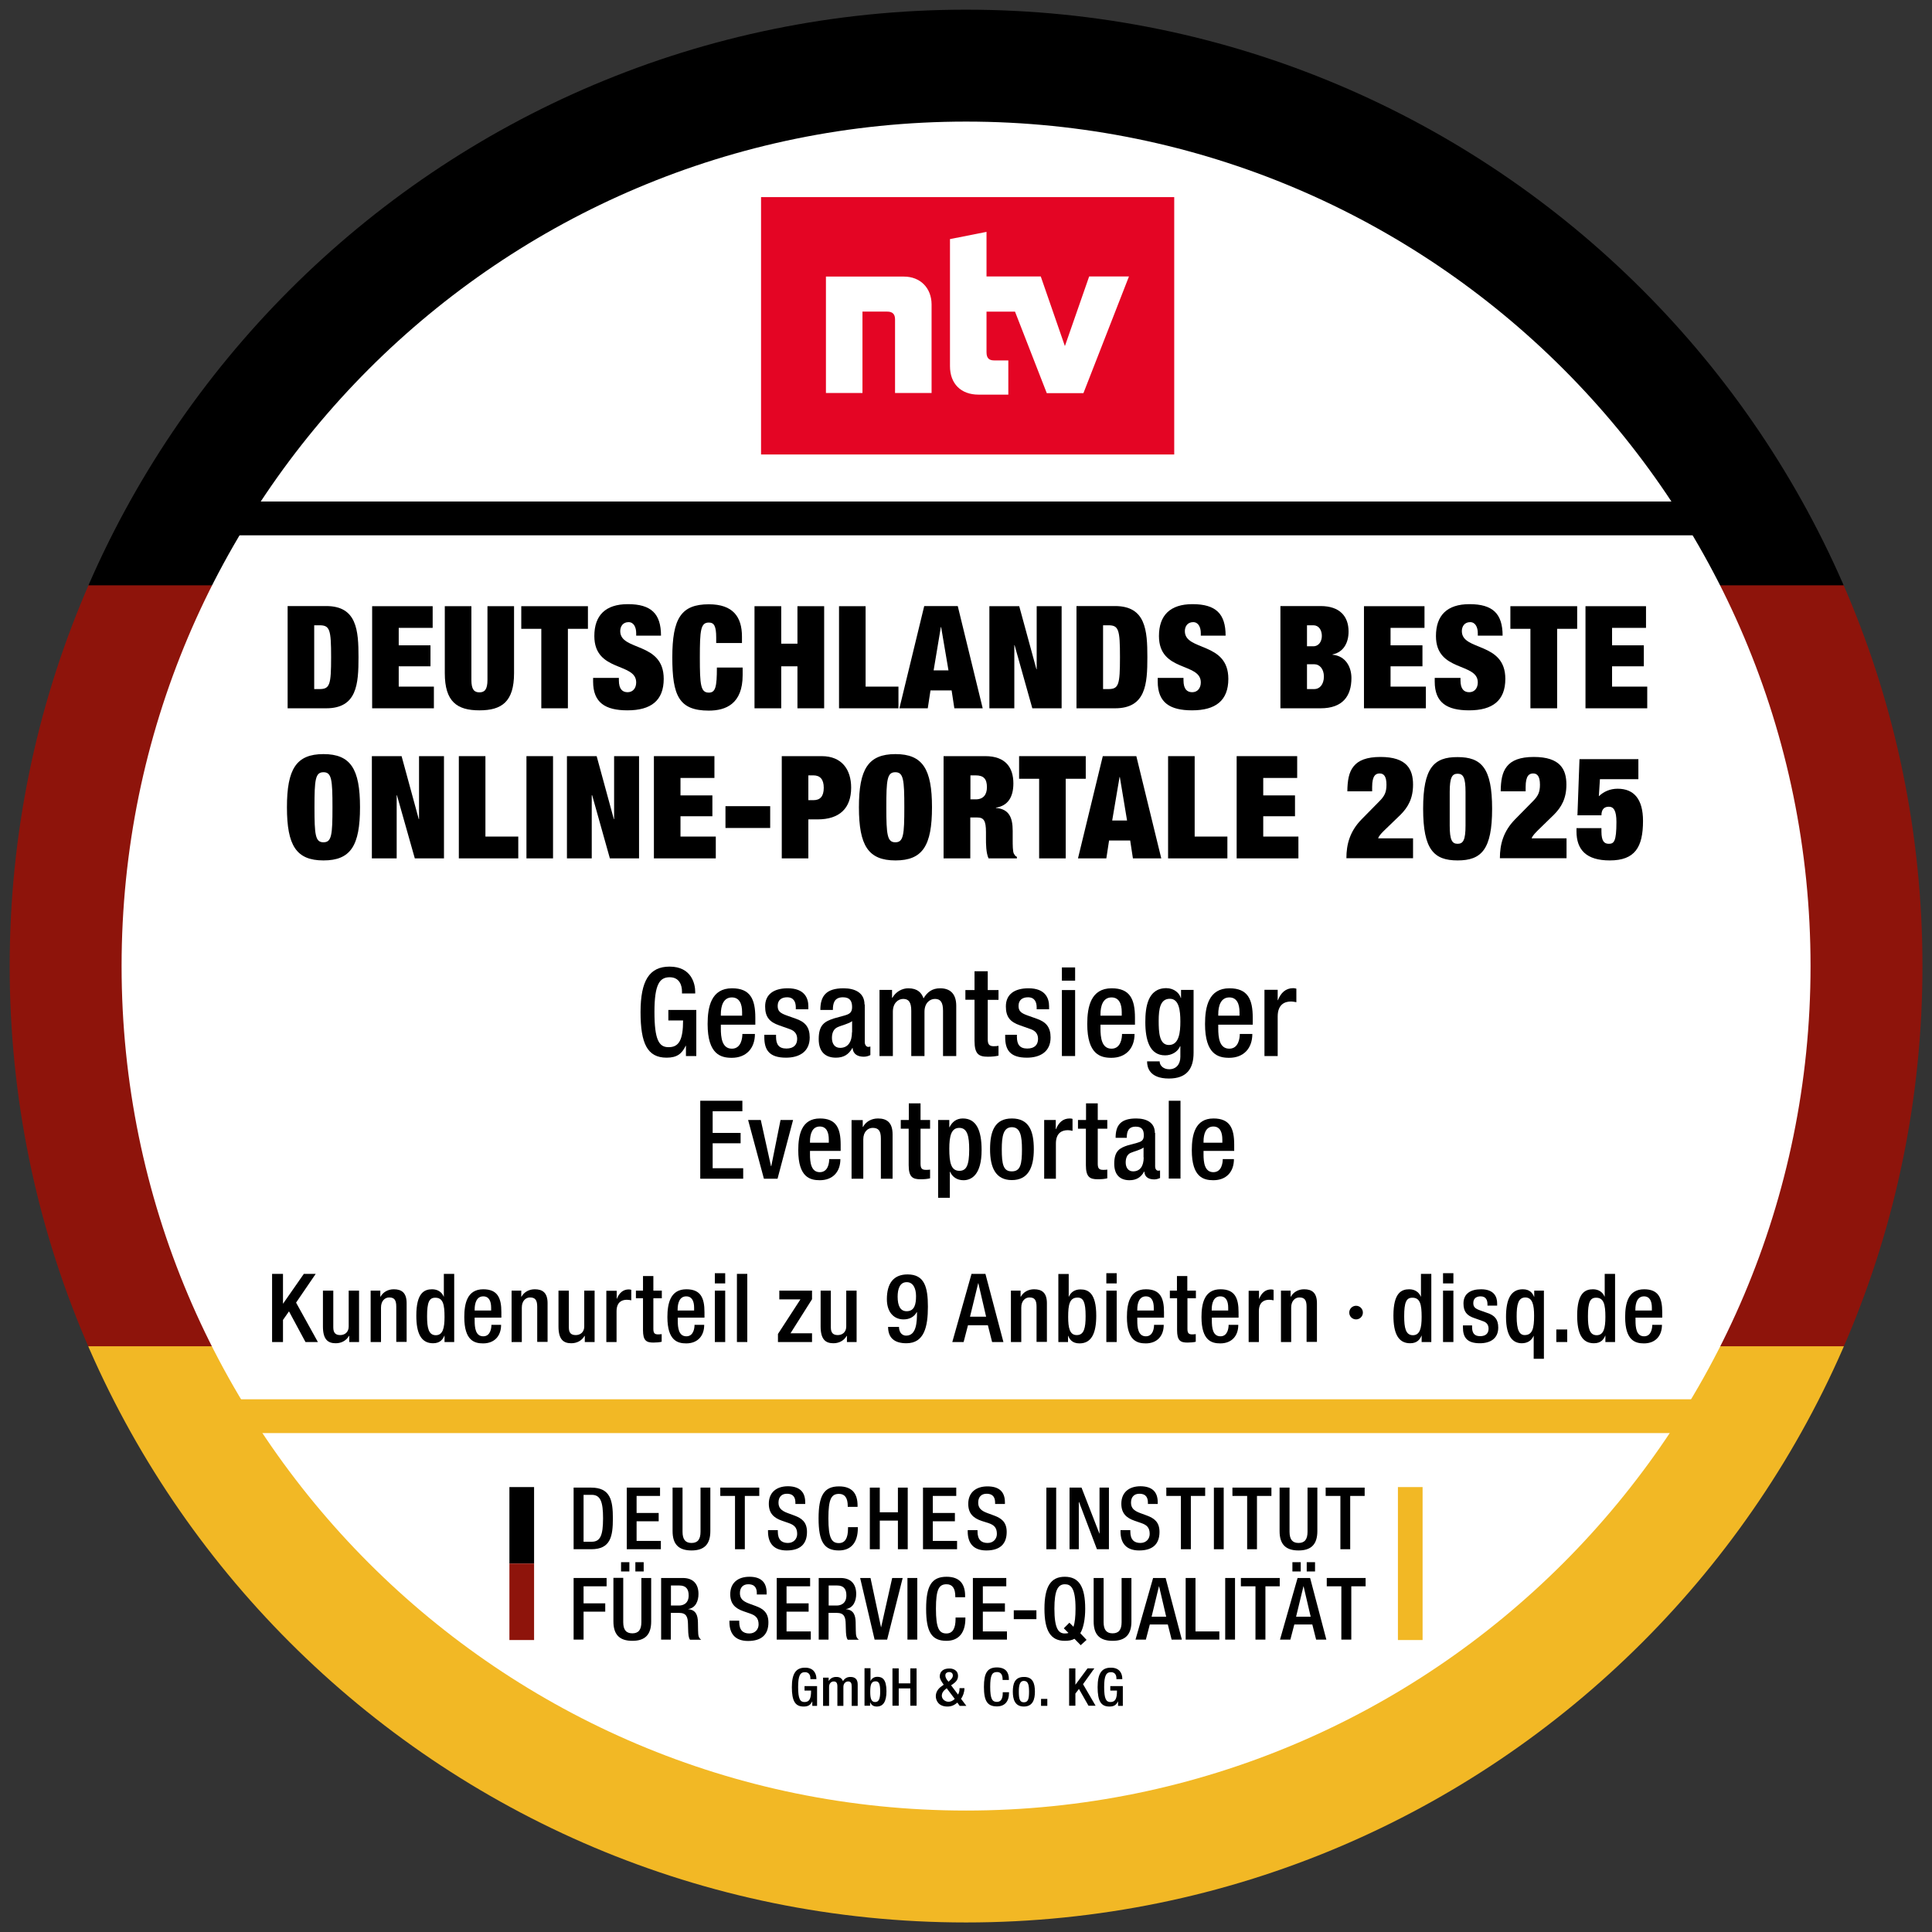
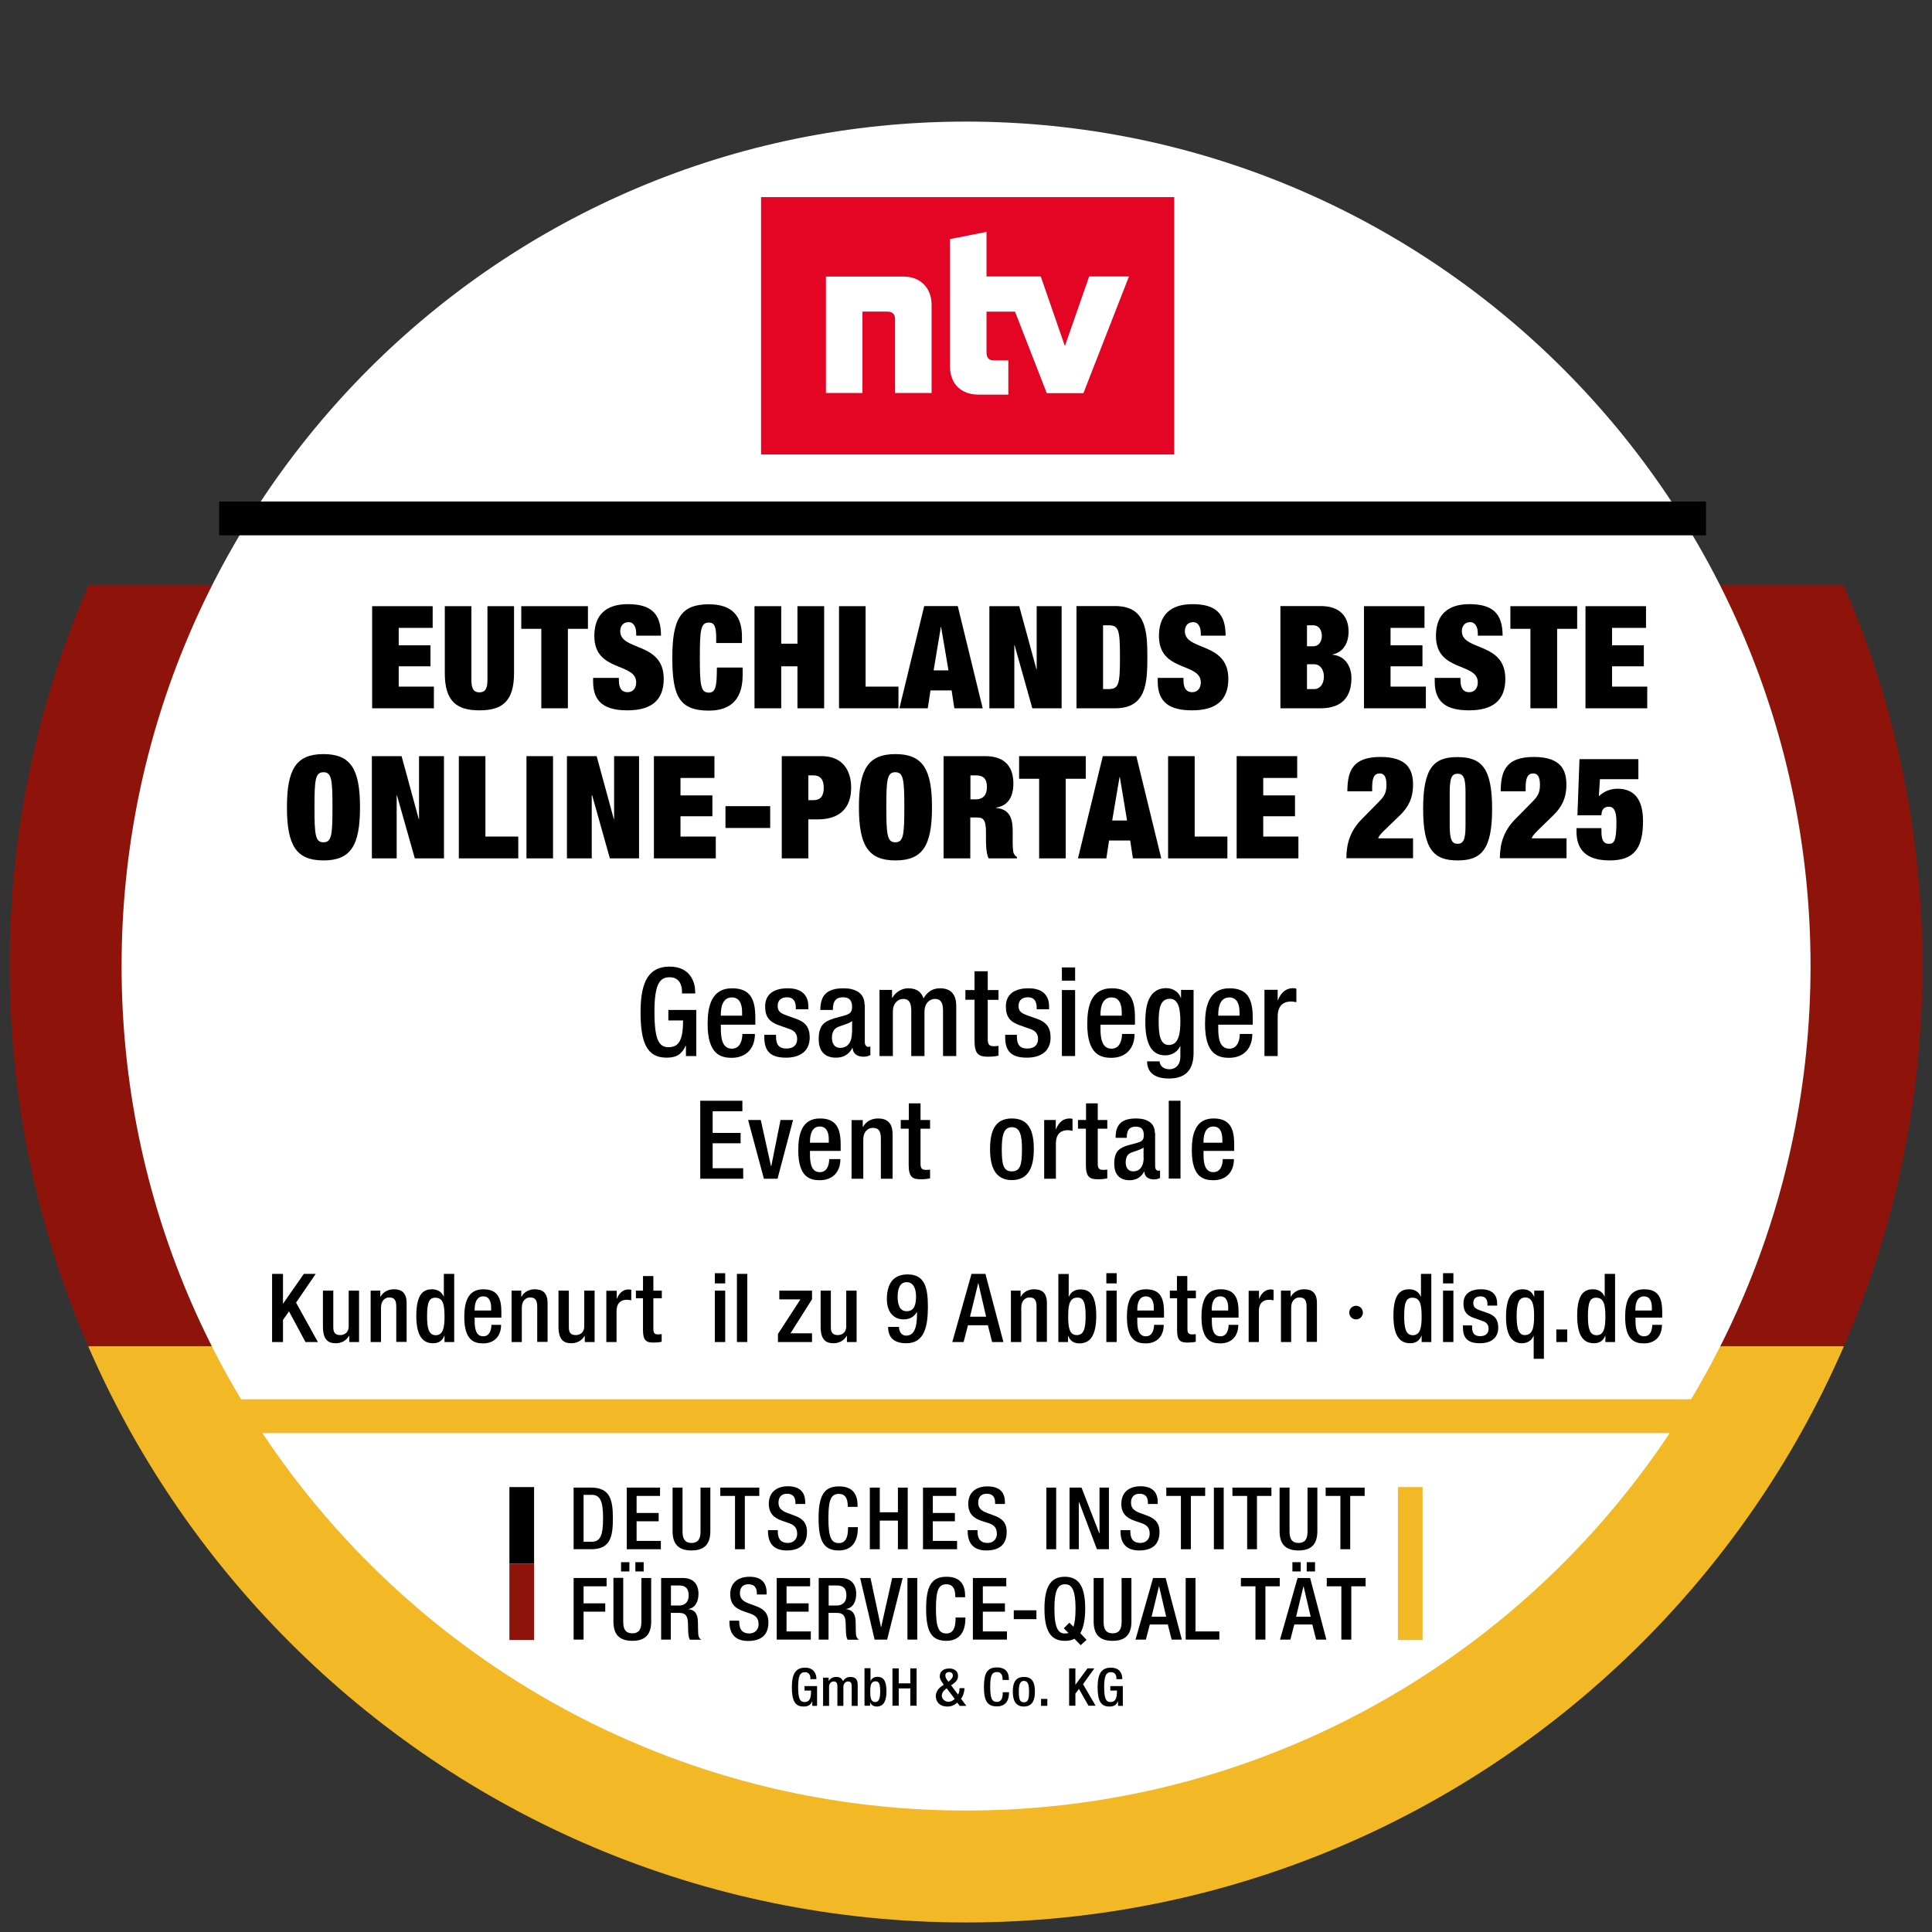
<svg xmlns="http://www.w3.org/2000/svg" xmlns:xlink="http://www.w3.org/1999/xlink" version="1.1" id="Ebene_1" x="0px" y="0px" viewBox="0 0 141.73 141.73" style="enable-background:new 0 0 141.73 141.73;" xml:space="preserve">
  <rect x="0" y="0" width="141.73" height="141.73" fill="#333333" stroke="none" />
  <style type="text/css">
	.st0{clip-path:url(#SVGID_00000033347552102766737470000001014989598124155782_);}
	.st1{clip-path:url(#SVGID_00000014635475020795344570000001670097338318286488_);fill:#8E140B;}
	.st2{clip-path:url(#SVGID_00000014635475020795344570000001670097338318286488_);fill:#F2B825;}
	.st3{clip-path:url(#SVGID_00000014635475020795344570000001670097338318286488_);}
	.st4{clip-path:url(#SVGID_00000078005153165048944750000008829219647735228084_);fill:#FFFFFF;}
	.st5{clip-path:url(#SVGID_00000078005153165048944750000008829219647735228084_);}
	.st6{clip-path:url(#SVGID_00000024703282875503743030000003671182814303772058_);}
	.st7{clip-path:url(#SVGID_00000024703282875503743030000003671182814303772058_);fill:#8E140B;}
	.st8{clip-path:url(#SVGID_00000024703282875503743030000003671182814303772058_);fill:#F2B825;}
	
		.st9{clip-path:url(#SVGID_00000033347552102766737470000001014989598124155782_);fill-rule:evenodd;clip-rule:evenodd;fill:#E40524;}
	.st10{clip-path:url(#SVGID_00000072242469663235081970000018430460336720934529_);fill:#FFFFFF;}
	.st11{clip-path:url(#SVGID_00000072242469663235081970000018430460336720934529_);}
	.st12{clip-path:url(#SVGID_00000072242469663235081970000018430460336720934529_);fill:#F2B825;}
	.st13{clip-path:url(#SVGID_00000003808266626099657960000017002648201198853764_);}
</style>
  <g>
    <defs>
      <rect id="SVGID_1_" width="141.73" height="141.73" />
    </defs>
    <clipPath id="SVGID_00000161605865525792313200000003762263526554387382_">
      <use xlink:href="#SVGID_1_" style="overflow:visible;" />
    </clipPath>
    <g style="clip-path:url(#SVGID_00000161605865525792313200000003762263526554387382_);">
      <defs>
        <path id="SVGID_00000074411917622913587080000008846126214319041458_" d="M0.71,70.87c0,38.75,31.41,70.16,70.16,70.16     s70.16-31.41,70.16-70.16c0-38.75-31.41-70.16-70.16-70.16S0.71,32.12,0.71,70.87" />
      </defs>
      <clipPath id="SVGID_00000037670476333646163140000008985569605559833271_">
        <use xlink:href="#SVGID_00000074411917622913587080000008846126214319041458_" style="overflow:visible;" />
      </clipPath>
      <rect x="-19.88" y="42.9" style="clip-path:url(#SVGID_00000037670476333646163140000008985569605559833271_);fill:#8E140B;" width="182.96" height="55.89" />
      <rect x="-19.88" y="98.76" style="clip-path:url(#SVGID_00000037670476333646163140000008985569605559833271_);fill:#F2B825;" width="182.96" height="56.72" />
-       <rect x="-19.88" y="-13.79" style="clip-path:url(#SVGID_00000037670476333646163140000008985569605559833271_);" width="182.96" height="56.73" />
    </g>
    <g style="clip-path:url(#SVGID_00000161605865525792313200000003762263526554387382_);">
      <defs>
        <rect id="SVGID_00000148658651165173076700000006871114060913563021_" width="141.73" height="141.73" />
      </defs>
      <clipPath id="SVGID_00000051362492822928869950000017323374929344140975_">
        <use xlink:href="#SVGID_00000148658651165173076700000006871114060913563021_" style="overflow:visible;" />
      </clipPath>
      <path style="clip-path:url(#SVGID_00000051362492822928869950000017323374929344140975_);fill:#FFFFFF;" d="M132.82,70.87    c0,34.21-27.74,61.95-61.95,61.95S8.92,105.08,8.92,70.87S36.65,8.92,70.87,8.92S132.82,36.65,132.82,70.87" />
      <path style="clip-path:url(#SVGID_00000051362492822928869950000017323374929344140975_);" d="M59.89,123.15v0.03h-0.44v-0.05    c0-0.1-0.01-0.46-0.4-0.46c-0.35,0-0.5,0.25-0.5,1.09c0,0.88,0.15,1.1,0.47,1.1c0.36,0,0.48-0.25,0.48-0.82v-0.02h-0.48v-0.33    h0.92v1.45h-0.35v-0.32h-0.01c-0.14,0.29-0.33,0.37-0.63,0.37c-0.61,0-0.86-0.4-0.86-1.42c0-1,0.3-1.43,0.96-1.43    C59.67,122.33,59.89,122.75,59.89,123.15" />
      <path style="clip-path:url(#SVGID_00000051362492822928869950000017323374929344140975_);" d="M61.84,123.33    c0.14-0.23,0.32-0.31,0.55-0.31c0.36,0,0.53,0.19,0.53,0.55v1.57h-0.44v-1.42c0-0.24-0.06-0.37-0.26-0.37    c-0.19,0-0.35,0.15-0.35,0.4v1.39h-0.44v-1.42c0-0.26-0.08-0.37-0.27-0.37c-0.2,0-0.34,0.16-0.34,0.4v1.39h-0.44v-2.07h0.41v0.24    h0.01c0.1-0.18,0.31-0.29,0.52-0.29C61.56,123.01,61.75,123.09,61.84,123.33" />
      <path style="clip-path:url(#SVGID_00000051362492822928869950000017323374929344140975_);" d="M63.86,122.39v0.92h0.01    c0.08-0.18,0.25-0.3,0.49-0.3c0.36,0,0.67,0.17,0.67,1.06c0,0.76-0.24,1.12-0.71,1.12c-0.23,0-0.4-0.1-0.48-0.31h-0.01v0.25h-0.41    v-2.75H63.86z M64.2,124.86c0.29,0,0.37-0.27,0.37-0.77c0-0.57-0.09-0.75-0.34-0.75c-0.34,0-0.39,0.3-0.39,0.78    C63.84,124.58,63.91,124.86,64.2,124.86" />
      <polygon style="clip-path:url(#SVGID_00000051362492822928869950000017323374929344140975_);" points="65.93,122.39 65.93,123.49     66.78,123.49 66.78,122.39 67.24,122.39 67.24,125.13 66.78,125.13 66.78,123.86 65.93,123.86 65.93,125.13 65.47,125.13     65.47,122.39   " />
      <path style="clip-path:url(#SVGID_00000051362492822928869950000017323374929344140975_);" d="M70.28,122.95    c0,0.28-0.17,0.45-0.4,0.61l-0.11,0.07l0.51,0.68c0.08-0.13,0.11-0.27,0.11-0.43v-0.04h0.36v0.02c0,0.27-0.11,0.58-0.25,0.76    l0.39,0.52h-0.49l-0.17-0.24c-0.24,0.21-0.46,0.29-0.73,0.29c-0.68,0-0.85-0.48-0.85-0.76c0-0.29,0.16-0.54,0.4-0.71l0.18-0.13    l-0.04-0.06c-0.11-0.16-0.25-0.35-0.25-0.55c0-0.38,0.29-0.58,0.69-0.58C69.84,122.39,70.28,122.48,70.28,122.95 M69.59,124.84    c0.15,0,0.31-0.07,0.45-0.21l-0.59-0.78l-0.09,0.07c-0.15,0.12-0.27,0.27-0.27,0.49C69.1,124.64,69.32,124.84,69.59,124.84     M69.58,123.37l0.1-0.09c0.16-0.14,0.22-0.25,0.22-0.36c0-0.15-0.08-0.26-0.28-0.26c-0.09,0-0.27,0.05-0.27,0.24    C69.35,123.03,69.4,123.16,69.58,123.37" />
      <path style="clip-path:url(#SVGID_00000051362492822928869950000017323374929344140975_);" d="M74.01,123.18v0.06h-0.46v-0.04    c0-0.36-0.14-0.54-0.41-0.54c-0.36,0-0.5,0.22-0.5,1.08c0,0.89,0.15,1.11,0.49,1.11c0.29,0,0.43-0.22,0.43-0.65v-0.06h0.46v0.04    c0,0.65-0.32,1-0.89,1c-0.69,0-0.95-0.39-0.95-1.43c0-1.02,0.25-1.43,0.96-1.43C73.78,122.33,74.01,122.68,74.01,123.18" />
      <path style="clip-path:url(#SVGID_00000051362492822928869950000017323374929344140975_);" d="M75.92,124.1    c0,0.54-0.14,1.09-0.81,1.09c-0.67,0-0.81-0.55-0.81-1.09c0-0.55,0.12-1.08,0.81-1.08C75.76,123.01,75.92,123.48,75.92,124.1     M75.11,124.88c0.32,0,0.38-0.26,0.38-0.78c0-0.51-0.07-0.79-0.38-0.79c-0.31,0-0.37,0.35-0.37,0.78    C74.74,124.62,74.8,124.88,75.11,124.88" />
      <rect x="76.37" y="124.63" style="clip-path:url(#SVGID_00000051362492822928869950000017323374929344140975_);" width="0.46" height="0.51" />
      <polygon style="clip-path:url(#SVGID_00000051362492822928869950000017323374929344140975_);" points="78.89,122.39 78.89,123.58     78.9,123.58 79.78,122.39 80.28,122.39 79.45,123.55 80.37,125.13 79.85,125.13 79.15,123.9 78.89,124.24 78.89,125.13     78.43,125.13 78.43,122.39   " />
      <path style="clip-path:url(#SVGID_00000051362492822928869950000017323374929344140975_);" d="M82.33,123.15v0.03H81.9v-0.05    c0-0.1-0.01-0.46-0.4-0.46c-0.35,0-0.5,0.25-0.5,1.09c0,0.88,0.15,1.1,0.46,1.1c0.36,0,0.48-0.25,0.48-0.82v-0.02h-0.49v-0.33    h0.92v1.45h-0.35v-0.32h-0.01c-0.14,0.29-0.33,0.37-0.63,0.37c-0.61,0-0.86-0.4-0.86-1.42c0-1,0.3-1.43,0.96-1.43    C82.12,122.33,82.33,122.75,82.33,123.15" />
    </g>
    <g style="clip-path:url(#SVGID_00000161605865525792313200000003762263526554387382_);">
      <defs>
        <rect id="SVGID_00000099640675118162419750000001173018636637553813_" x="37.37" y="108.69" width="66.99" height="13.35" />
      </defs>
      <clipPath id="SVGID_00000129892507860370708230000011426244274890714298_">
        <use xlink:href="#SVGID_00000099640675118162419750000001173018636637553813_" style="overflow:visible;" />
      </clipPath>
      <path style="clip-path:url(#SVGID_00000129892507860370708230000011426244274890714298_);" d="M42.08,109.13h1.29    c1.42,0,1.59,0.96,1.59,2.26c0,1.3-0.16,2.26-1.58,2.26h-1.3V109.13z M42.81,113.1h0.6c0.63,0,0.83-0.47,0.83-1.72    c0-1.19-0.18-1.72-0.83-1.72h-0.6V113.1z" />
      <polygon style="clip-path:url(#SVGID_00000129892507860370708230000011426244274890714298_);" points="48.42,109.13 48.42,109.74     46.7,109.74 46.7,110.99 48.32,110.99 48.32,111.6 46.7,111.6 46.7,113.04 48.48,113.04 48.48,113.65 45.98,113.65 45.98,109.13       " />
      <path style="clip-path:url(#SVGID_00000129892507860370708230000011426244274890714298_);" d="M50.07,109.13v3.24    c0,0.57,0.22,0.82,0.66,0.82c0.44,0,0.66-0.25,0.66-0.82v-3.24h0.72v3.19c0,0.97-0.45,1.42-1.38,1.42c-0.97,0-1.39-0.48-1.39-1.42    v-3.19H50.07z" />
      <polygon style="clip-path:url(#SVGID_00000129892507860370708230000011426244274890714298_);" points="55.7,109.13 55.7,109.74     54.64,109.74 54.64,113.65 53.92,113.65 53.92,109.74 52.84,109.74 52.84,109.13   " />
      <path style="clip-path:url(#SVGID_00000129892507860370708230000011426244274890714298_);" d="M59.07,110.21v0.12h-0.72v-0.08    c0-0.31-0.08-0.67-0.63-0.67c-0.36,0-0.61,0.22-0.61,0.65c0,0.38,0.19,0.59,0.68,0.77l0.49,0.18c0.51,0.19,0.92,0.46,0.92,1.2    c0,0.9-0.51,1.36-1.49,1.36c-0.9,0-1.37-0.48-1.37-1.4v-0.09h0.72v0.1c0,0.61,0.29,0.84,0.74,0.84c0.44,0,0.68-0.32,0.68-0.66    c0-0.47-0.22-0.66-0.62-0.8l-0.49-0.17c-0.61-0.21-0.97-0.55-0.97-1.25c0-0.8,0.53-1.28,1.41-1.28    C58.63,109.04,59.07,109.42,59.07,110.21" />
      <path style="clip-path:url(#SVGID_00000129892507860370708230000011426244274890714298_);" d="M62.91,110.44v0.1h-0.72v-0.06    c0-0.6-0.22-0.89-0.64-0.89c-0.56,0-0.78,0.37-0.78,1.79c0,1.46,0.24,1.82,0.77,1.82c0.45,0,0.67-0.36,0.67-1.07v-0.1h0.72v0.07    c0,1.07-0.51,1.64-1.39,1.64c-1.08,0-1.49-0.64-1.49-2.35c0-1.68,0.4-2.35,1.5-2.35C62.54,109.04,62.91,109.6,62.91,110.44" />
      <polygon style="clip-path:url(#SVGID_00000129892507860370708230000011426244274890714298_);" points="64.54,109.13 64.54,110.94     65.87,110.94 65.87,109.13 66.59,109.13 66.59,113.65 65.87,113.65 65.87,111.55 64.54,111.55 64.54,113.65 63.81,113.65     63.81,109.13   " />
      <polygon style="clip-path:url(#SVGID_00000129892507860370708230000011426244274890714298_);" points="70.15,109.13 70.15,109.74     68.43,109.74 68.43,110.99 70.05,110.99 70.05,111.6 68.43,111.6 68.43,113.04 70.21,113.04 70.21,113.65 67.71,113.65     67.71,109.13   " />
      <path style="clip-path:url(#SVGID_00000129892507860370708230000011426244274890714298_);" d="M73.72,110.21v0.12h-0.72v-0.08    c0-0.31-0.08-0.67-0.63-0.67c-0.36,0-0.61,0.22-0.61,0.65c0,0.38,0.19,0.59,0.68,0.77l0.49,0.18c0.51,0.19,0.92,0.46,0.92,1.2    c0,0.9-0.51,1.36-1.49,1.36c-0.9,0-1.37-0.48-1.37-1.4v-0.09h0.72v0.1c0,0.61,0.29,0.84,0.74,0.84c0.44,0,0.68-0.32,0.68-0.66    c0-0.47-0.21-0.66-0.62-0.8L72,111.57c-0.61-0.21-0.97-0.55-0.97-1.25c0-0.8,0.53-1.28,1.41-1.28    C73.28,109.04,73.72,109.42,73.72,110.21" />
      <rect x="76.76" y="109.13" style="clip-path:url(#SVGID_00000129892507860370708230000011426244274890714298_);" width="0.72" height="4.52" />
      <polygon style="clip-path:url(#SVGID_00000129892507860370708230000011426244274890714298_);" points="79.34,109.13 80.65,112.5     80.66,112.5 80.66,109.13 81.35,109.13 81.35,113.65 80.47,113.65 79.16,110.19 79.14,110.19 79.14,113.65 78.46,113.65     78.46,109.13   " />
      <path style="clip-path:url(#SVGID_00000129892507860370708230000011426244274890714298_);" d="M84.93,110.21v0.12h-0.72v-0.08    c0-0.31-0.08-0.67-0.63-0.67c-0.36,0-0.61,0.22-0.61,0.65c0,0.38,0.19,0.59,0.68,0.77l0.49,0.18c0.51,0.19,0.92,0.46,0.92,1.2    c0,0.9-0.51,1.36-1.49,1.36c-0.9,0-1.37-0.48-1.37-1.4v-0.09h0.72v0.1c0,0.61,0.29,0.84,0.74,0.84c0.44,0,0.68-0.32,0.68-0.66    c0-0.47-0.21-0.66-0.62-0.8l-0.49-0.17c-0.61-0.21-0.97-0.55-0.97-1.25c0-0.8,0.53-1.28,1.41-1.28    C84.5,109.04,84.93,109.42,84.93,110.21" />
      <polygon style="clip-path:url(#SVGID_00000129892507860370708230000011426244274890714298_);" points="88.41,109.13 88.41,109.74     87.36,109.74 87.36,113.65 86.63,113.65 86.63,109.74 85.56,109.74 85.56,109.13   " />
      <rect x="89.05" y="109.13" style="clip-path:url(#SVGID_00000129892507860370708230000011426244274890714298_);" width="0.72" height="4.52" />
      <polygon style="clip-path:url(#SVGID_00000129892507860370708230000011426244274890714298_);" points="93.27,109.13 93.27,109.74     92.21,109.74 92.21,113.65 91.49,113.65 91.49,109.74 90.41,109.74 90.41,109.13   " />
      <path style="clip-path:url(#SVGID_00000129892507860370708230000011426244274890714298_);" d="M94.6,109.13v3.24    c0,0.57,0.22,0.82,0.66,0.82c0.44,0,0.66-0.25,0.66-0.82v-3.24h0.72v3.19c0,0.97-0.45,1.42-1.38,1.42c-0.97,0-1.39-0.48-1.39-1.42    v-3.19H94.6z" />
      <polygon style="clip-path:url(#SVGID_00000129892507860370708230000011426244274890714298_);" points="100.11,109.13     100.11,109.74 99.05,109.74 99.05,113.65 98.33,113.65 98.33,109.74 97.25,109.74 97.25,109.13   " />
      <polygon style="clip-path:url(#SVGID_00000129892507860370708230000011426244274890714298_);" points="44.5,115.76 44.5,116.37     42.81,116.37 42.81,117.62 44.4,117.62 44.4,118.23 42.81,118.23 42.81,120.28 42.08,120.28 42.08,115.76   " />
      <path style="clip-path:url(#SVGID_00000129892507860370708230000011426244274890714298_);" d="M45.72,115.76v3.24    c0,0.57,0.22,0.82,0.67,0.82c0.44,0,0.66-0.25,0.66-0.82v-3.24h0.72v3.19c0,0.97-0.45,1.42-1.38,1.42c-0.97,0-1.39-0.48-1.39-1.43    v-3.19H45.72z M46.17,115.28h-0.61v-0.68h0.61V115.28z M47.22,115.28h-0.61v-0.68h0.61V115.28z" />
      <path style="clip-path:url(#SVGID_00000129892507860370708230000011426244274890714298_);" d="M50.09,115.76    c0.75,0,1.15,0.43,1.15,1.17c0,0.51-0.2,1.02-0.75,1.11v0.01c0.56,0.05,0.7,0.44,0.71,0.96l0.01,0.6    c0.01,0.39,0.03,0.53,0.23,0.68h-0.82c-0.11-0.15-0.13-0.39-0.14-0.79l-0.01-0.36c-0.01-0.53-0.12-0.82-0.66-0.82h-0.6v1.96H48.5    v-4.52H50.09z M49.82,117.78c0.27,0,0.7-0.13,0.7-0.74c0-0.46-0.19-0.73-0.68-0.73h-0.62v1.47H49.82z" />
      <path style="clip-path:url(#SVGID_00000129892507860370708230000011426244274890714298_);" d="M56.24,116.85v0.12h-0.72v-0.08    c0-0.31-0.08-0.67-0.63-0.67c-0.36,0-0.61,0.22-0.61,0.65c0,0.38,0.19,0.59,0.68,0.77l0.49,0.18c0.51,0.19,0.92,0.46,0.92,1.2    c0,0.9-0.51,1.36-1.49,1.36c-0.9,0-1.37-0.48-1.37-1.4v-0.09h0.72v0.1c0,0.61,0.29,0.84,0.74,0.84c0.44,0,0.68-0.32,0.68-0.66    c0-0.47-0.22-0.66-0.62-0.8l-0.49-0.17c-0.61-0.21-0.97-0.55-0.97-1.25c0-0.8,0.53-1.28,1.41-1.28    C55.8,115.67,56.24,116.05,56.24,116.85" />
      <polygon style="clip-path:url(#SVGID_00000129892507860370708230000011426244274890714298_);" points="59.43,115.76 59.43,116.37     57.7,116.37 57.7,117.62 59.32,117.62 59.32,118.23 57.7,118.23 57.7,119.68 59.48,119.68 59.48,120.28 56.98,120.28     56.98,115.76   " />
      <path style="clip-path:url(#SVGID_00000129892507860370708230000011426244274890714298_);" d="M61.66,115.76    c0.75,0,1.15,0.43,1.15,1.17c0,0.51-0.2,1.02-0.75,1.11v0.01c0.56,0.05,0.7,0.44,0.71,0.96l0.01,0.6    c0.01,0.39,0.03,0.53,0.23,0.68h-0.82c-0.11-0.15-0.13-0.39-0.14-0.79l-0.01-0.36c-0.01-0.53-0.12-0.82-0.66-0.82h-0.6v1.96h-0.72    v-4.52H61.66z M61.39,117.78c0.27,0,0.7-0.13,0.7-0.74c0-0.46-0.19-0.73-0.68-0.73h-0.62v1.47H61.39z" />
      <polygon style="clip-path:url(#SVGID_00000129892507860370708230000011426244274890714298_);" points="63.86,115.76 64.63,119.37     64.64,119.37 65.45,115.76 66.22,115.76 65.08,120.28 64.16,120.28 63.1,115.76   " />
      <rect x="66.57" y="115.76" style="clip-path:url(#SVGID_00000129892507860370708230000011426244274890714298_);" width="0.72" height="4.52" />
      <path style="clip-path:url(#SVGID_00000129892507860370708230000011426244274890714298_);" d="M70.8,117.07v0.1h-0.72v-0.06    c0-0.6-0.22-0.89-0.64-0.89c-0.56,0-0.78,0.37-0.78,1.79c0,1.46,0.24,1.82,0.77,1.82c0.45,0,0.67-0.36,0.67-1.07v-0.1h0.72v0.07    c0,1.07-0.51,1.64-1.39,1.64c-1.08,0-1.49-0.64-1.49-2.35c0-1.68,0.4-2.35,1.5-2.35C70.44,115.67,70.8,116.24,70.8,117.07" />
      <polygon style="clip-path:url(#SVGID_00000129892507860370708230000011426244274890714298_);" points="73.82,115.76 73.82,116.37     72.1,116.37 72.1,117.62 73.72,117.62 73.72,118.23 72.1,118.23 72.1,119.68 73.87,119.68 73.87,120.28 71.37,120.28     71.37,115.76   " />
      <rect x="74.37" y="118.13" style="clip-path:url(#SVGID_00000129892507860370708230000011426244274890714298_);" width="1.66" height="0.65" />
      <path style="clip-path:url(#SVGID_00000129892507860370708230000011426244274890714298_);" d="M79.61,118.02    c0,0.75-0.13,1.42-0.36,1.79l0.46,0.49l-0.43,0.39l-0.46-0.47c-0.18,0.11-0.42,0.15-0.71,0.15c-1.03,0-1.49-0.73-1.49-2.35    c0-1.64,0.47-2.35,1.49-2.35C79.15,115.67,79.61,116.39,79.61,118.02 M78.11,119.83c0.12,0,0.21-0.01,0.27-0.04l-0.34-0.34    l0.41-0.41l0.3,0.3c0.1-0.3,0.15-0.74,0.15-1.33c0-1.52-0.34-1.79-0.78-1.79c-0.51,0-0.77,0.44-0.77,1.79    C77.35,119.49,77.66,119.83,78.11,119.83" />
      <path style="clip-path:url(#SVGID_00000129892507860370708230000011426244274890714298_);" d="M80.96,115.76V119    c0,0.57,0.22,0.82,0.66,0.82c0.44,0,0.66-0.25,0.66-0.82v-3.24H83v3.19c0,0.97-0.45,1.42-1.38,1.42c-0.97,0-1.39-0.48-1.39-1.42    v-3.19H80.96z" />
      <path style="clip-path:url(#SVGID_00000129892507860370708230000011426244274890714298_);" d="M85.51,115.76l1.19,4.52h-0.75    l-0.28-1.11h-1.32l-0.29,1.11H83.3l1.29-4.52H85.51z M84.48,118.6h1.07l-0.52-2.23h-0.01L84.48,118.6z" />
      <polygon style="clip-path:url(#SVGID_00000129892507860370708230000011426244274890714298_);" points="87.7,115.76 87.7,119.68     89.45,119.68 89.45,120.28 86.98,120.28 86.98,115.76   " />
-       <rect x="89.88" y="115.76" style="clip-path:url(#SVGID_00000129892507860370708230000011426244274890714298_);" width="0.72" height="4.52" />
      <polygon style="clip-path:url(#SVGID_00000129892507860370708230000011426244274890714298_);" points="93.88,115.76 93.88,116.37     92.83,116.37 92.83,120.28 92.1,120.28 92.1,116.37 91.03,116.37 91.03,115.76   " />
      <path style="clip-path:url(#SVGID_00000129892507860370708230000011426244274890714298_);" d="M96.11,115.76l1.19,4.52h-0.75    l-0.28-1.11h-1.32l-0.29,1.11H93.9l1.29-4.52H96.11z M95.42,115.28h-0.61v-0.68h0.61V115.28z M95.08,118.6h1.07l-0.52-2.23h-0.01    L95.08,118.6z M96.47,115.28h-0.61v-0.68h0.61V115.28z" />
      <polygon style="clip-path:url(#SVGID_00000129892507860370708230000011426244274890714298_);" points="100.18,115.76     100.18,116.37 99.13,116.37 99.13,120.28 98.4,120.28 98.4,116.37 97.33,116.37 97.33,115.76   " />
      <rect x="37.37" y="109.09" style="clip-path:url(#SVGID_00000129892507860370708230000011426244274890714298_);" width="1.81" height="5.61" />
      <rect x="37.37" y="114.7" style="clip-path:url(#SVGID_00000129892507860370708230000011426244274890714298_);fill:#8E140B;" width="1.81" height="5.61" />
      <rect x="102.55" y="109.09" style="clip-path:url(#SVGID_00000129892507860370708230000011426244274890714298_);fill:#F2B825;" width="1.81" height="11.22" />
    </g>
    <rect x="55.83" y="14.46" style="clip-path:url(#SVGID_00000161605865525792313200000003762263526554387382_);fill-rule:evenodd;clip-rule:evenodd;fill:#E40524;" width="30.31" height="18.88" />
    <g style="clip-path:url(#SVGID_00000161605865525792313200000003762263526554387382_);">
      <defs>
        <rect id="SVGID_00000051366447861939436740000015509371157511526801_" width="141.73" height="141.73" />
      </defs>
      <clipPath id="SVGID_00000172414230884284484070000007615298602801702532_">
        <use xlink:href="#SVGID_00000051366447861939436740000015509371157511526801_" style="overflow:visible;" />
      </clipPath>
      <path style="clip-path:url(#SVGID_00000172414230884284484070000007615298602801702532_);fill:#FFFFFF;" d="M66.31,20.29h-5.72    v8.54h2.68v-5.97h1.82c0.38,0,0.57,0.18,0.57,0.57v5.4h2.68v-6.51C68.33,21.12,67.51,20.29,66.31,20.29 M79.9,20.28l-1.78,5.11    l-1.77-5.11h-3.98v-3.27l-2.68,0.53v9.32c0,1.29,0.8,2.09,2.1,2.09h2.18v-2.51h-1.03c-0.35,0-0.57-0.13-0.57-0.6v-2.98h2.09    l2.33,5.98h2.69l3.34-8.56H79.9z" />
      <rect x="16.08" y="36.79" style="clip-path:url(#SVGID_00000172414230884284484070000007615298602801702532_);" width="109.07" height="2.48" />
      <rect x="13.3" y="102.65" style="clip-path:url(#SVGID_00000172414230884284484070000007615298602801702532_);fill:#F2B825;" width="115.23" height="2.48" />
    </g>
  </g>
-   <path d="M21.1,51.96h2.83c2.26,0,2.37-1.78,2.37-3.75s-0.12-3.75-2.37-3.75H21.1V51.96z M23.05,45.87h0.39  c0.76,0,0.85,0.32,0.85,2.34s-0.09,2.34-0.85,2.34h-0.39V45.87z" />
  <polygon points="27.3,51.96 31.83,51.96 31.83,50.37 29.25,50.37 29.25,48.88 31.58,48.88 31.58,47.34 29.25,47.34 29.25,46.06   31.74,46.06 31.74,44.47 27.3,44.47 " />
  <path d="M32.63,44.47v4.91c0,2.1,0.9,2.73,2.54,2.73c1.64,0,2.54-0.63,2.54-2.73v-4.91h-1.95v5.41c0,0.72-0.22,0.91-0.59,0.91  c-0.37,0-0.59-0.19-0.59-0.91v-5.41H32.63z" />
  <polygon points="39.71,51.96 41.66,51.96 41.66,46.13 43.13,46.13 43.13,44.47 38.24,44.47 38.24,46.13 39.71,46.13 " />
  <path d="M48.49,46.63c0-1.61-0.72-2.31-2.43-2.31c-1.65,0-2.46,0.83-2.46,2.34c0,2.66,3.07,1.92,3.07,3.4  c0,0.41-0.23,0.72-0.63,0.72c-0.38,0-0.64-0.23-0.64-0.87v-0.18h-1.89V50c0,1.55,0.9,2.11,2.52,2.11c1.72,0,2.66-0.71,2.66-2.31  c0-2.74-3.19-2.02-3.19-3.5c0-0.34,0.19-0.66,0.61-0.66c0.38,0,0.56,0.37,0.56,0.81v0.18H48.49z" />
  <path d="M52.54,47.17h1.89v-0.47c0-1.45-0.66-2.37-2.43-2.37c-2.03,0-2.68,1.03-2.68,3.9c0,2.79,0.48,3.9,2.68,3.9  c1.25,0,2.48-0.5,2.48-2.6v-0.56h-1.89c0,1.42-0.1,1.84-0.59,1.84c-0.6,0-0.66-0.55-0.66-2.57s0.06-2.57,0.66-2.57  c0.38,0,0.54,0.25,0.54,1.1V47.17z" />
  <polygon points="55.35,51.96 57.31,51.96 57.31,48.88 58.5,48.88 58.5,51.96 60.46,51.96 60.46,44.47 58.5,44.47 58.5,47.22   57.31,47.22 57.31,44.47 55.35,44.47 " />
  <polygon points="61.55,51.96 65.91,51.96 65.91,50.37 63.5,50.37 63.5,44.47 61.55,44.47 " />
  <path d="M69.58,49.18h-1.09L69.02,46h0.02L69.58,49.18z M65.98,51.96h2.08l0.2-1.31h1.55l0.2,1.31h2.08l-1.83-7.5h-2.46L65.98,51.96  z" />
  <polygon points="72.58,51.96 74.41,51.96 74.41,47.33 74.43,47.33 75.73,51.96 77.88,51.96 77.88,44.47 76.05,44.47 76.05,49.09   76.03,49.09 74.77,44.47 72.58,44.47 " />
  <path d="M78.97,51.96h2.83c2.26,0,2.37-1.78,2.37-3.75s-0.12-3.75-2.37-3.75h-2.83V51.96z M80.92,45.87h0.39  c0.76,0,0.85,0.32,0.85,2.34s-0.09,2.34-0.85,2.34h-0.39V45.87z" />
  <path d="M89.91,46.63c0-1.61-0.72-2.31-2.43-2.31c-1.65,0-2.46,0.83-2.46,2.34c0,2.66,3.07,1.92,3.07,3.4  c0,0.41-0.23,0.72-0.63,0.72c-0.38,0-0.64-0.23-0.64-0.87v-0.18h-1.89V50c0,1.55,0.9,2.11,2.52,2.11c1.72,0,2.66-0.71,2.66-2.31  c0-2.74-3.19-2.02-3.19-3.5c0-0.34,0.19-0.66,0.61-0.66c0.38,0,0.56,0.37,0.56,0.81v0.18H89.91z" />
  <path d="M95.88,48.73h0.55c0.36,0,0.69,0.33,0.69,0.9c0,0.61-0.34,0.92-0.69,0.92h-0.55V48.73z M95.88,45.87h0.47  c0.4,0,0.62,0.36,0.62,0.78c0,0.4-0.22,0.76-0.62,0.76h-0.47V45.87z M93.93,51.96h2.95c1.63,0,2.26-0.91,2.26-2.22  c0-0.78-0.4-1.62-1.39-1.71v-0.02c0.83-0.17,1.18-0.88,1.18-1.68c0-1.12-0.65-1.87-2.05-1.87h-2.95V51.96z" />
  <polygon points="100.06,51.96 104.6,51.96 104.6,50.37 102.01,50.37 102.01,48.88 104.35,48.88 104.35,47.34 102.01,47.34   102.01,46.06 104.5,46.06 104.5,44.47 100.06,44.47 " />
  <path d="M110.23,46.63c0-1.61-0.72-2.31-2.43-2.31c-1.65,0-2.46,0.83-2.46,2.34c0,2.66,3.07,1.92,3.07,3.4  c0,0.41-0.23,0.72-0.63,0.72c-0.38,0-0.64-0.23-0.64-0.87v-0.18h-1.89V50c0,1.55,0.9,2.11,2.52,2.11c1.72,0,2.66-0.71,2.66-2.31  c0-2.74-3.19-2.02-3.19-3.5c0-0.34,0.19-0.66,0.61-0.66c0.38,0,0.56,0.37,0.56,0.81v0.18H110.23z" />
  <polygon points="112.27,51.96 114.23,51.96 114.23,46.13 115.7,46.13 115.7,44.47 110.8,44.47 110.8,46.13 112.27,46.13 " />
  <polygon points="116.31,51.96 120.84,51.96 120.84,50.37 118.26,50.37 118.26,48.88 120.59,48.88 120.59,47.34 118.26,47.34   118.26,46.06 120.75,46.06 120.75,44.47 116.31,44.47 " />
  <path d="M23.07,59.22c0-2.03,0.06-2.57,0.66-2.57s0.66,0.55,0.66,2.57c0,2.03-0.06,2.57-0.66,2.57S23.07,61.25,23.07,59.22z   M21.05,59.22c0,2.8,0.68,3.9,2.68,3.9s2.68-1.09,2.68-3.9c0-2.8-0.68-3.9-2.68-3.9S21.05,56.42,21.05,59.22z" />
  <polygon points="27.28,62.97 29.1,62.97 29.1,58.34 29.12,58.34 30.43,62.97 32.57,62.97 32.57,55.47 30.74,55.47 30.74,60.09   30.72,60.09 29.46,55.47 27.28,55.47 " />
  <polygon points="33.66,62.97 38.02,62.97 38.02,61.37 35.61,61.37 35.61,55.47 33.66,55.47 " />
  <rect x="38.62" y="55.47" width="1.95" height="7.5" />
  <polygon points="41.59,62.97 43.41,62.97 43.41,58.34 43.44,58.34 44.74,62.97 46.88,62.97 46.88,55.47 45.05,55.47 45.05,60.09   45.03,60.09 43.77,55.47 41.59,55.47 " />
  <polygon points="47.97,62.97 52.51,62.97 52.51,61.37 49.92,61.37 49.92,59.88 52.26,59.88 52.26,58.35 49.92,58.35 49.92,57.07   52.41,57.07 52.41,55.47 47.97,55.47 " />
  <rect x="53.22" y="59.14" width="3.28" height="1.6" />
  <path d="M59.3,56.88h0.37c0.49,0,0.76,0.29,0.76,0.91c0,0.63-0.26,0.91-0.76,0.91H59.3V56.88z M57.35,62.97h1.95v-2.86h0.68  c1.59,0,2.46-0.8,2.46-2.33c0-1.31-0.67-2.31-2.16-2.31h-2.93V62.97z" />
  <path d="M65.02,59.22c0-2.03,0.06-2.57,0.66-2.57c0.6,0,0.66,0.55,0.66,2.57c0,2.03-0.06,2.57-0.66,2.57  C65.09,61.79,65.02,61.25,65.02,59.22z M63.01,59.22c0,2.8,0.68,3.9,2.68,3.9c2,0,2.68-1.09,2.68-3.9c0-2.8-0.68-3.9-2.68-3.9  C63.69,55.32,63.01,56.42,63.01,59.22z" />
  <path d="M71.19,56.88h0.38c0.59,0,0.83,0.26,0.83,0.87c0,0.54-0.26,0.89-0.82,0.89h-0.39V56.88z M69.23,62.97h1.95v-3h0.51  c0.47,0,0.64,0.22,0.64,1.07v0.5c0,0.32,0,1.03,0.19,1.43h2.08v-0.11c-0.13-0.06-0.17-0.15-0.22-0.23  c-0.09-0.15-0.09-0.65-0.09-1.04v-0.64c0-1-0.28-1.6-1.23-1.68v-0.02c0.89-0.14,1.28-0.79,1.28-1.78c0-1.16-0.57-2-2.06-2h-3.06  V62.97z" />
  <polygon points="76.23,62.97 78.18,62.97 78.18,57.13 79.65,57.13 79.65,55.47 74.76,55.47 74.76,57.13 76.23,57.13 " />
  <path d="M82.68,60.19h-1.09L82.13,57h0.02L82.68,60.19z M79.08,62.97h2.08l0.2-1.31h1.55l0.2,1.31h2.08l-1.83-7.5h-2.46L79.08,62.97  z" />
  <polygon points="85.69,62.97 90.04,62.97 90.04,61.37 87.64,61.37 87.64,55.47 85.69,55.47 " />
  <polygon points="90.72,62.97 95.25,62.97 95.25,61.37 92.67,61.37 92.67,59.88 95,59.88 95,58.35 92.67,58.35 92.67,57.07   95.16,57.07 95.16,55.47 90.72,55.47 " />
  <path d="M100.66,58.05v-0.32c0-0.84,0.27-0.99,0.55-0.99c0.3,0,0.5,0.2,0.5,0.83c0,0.56-0.15,0.84-0.53,1.22l-1.3,1.32  c-0.85,0.87-1.11,1.82-1.11,2.85h4.89V61.5h-2.56c0.07-0.22,0.31-0.44,0.48-0.61l1.16-1.12c0.56-0.56,0.92-1.2,0.92-2.21  c0-1.11-0.44-2.03-2.39-2.03c-1.01,0-1.62,0.25-1.97,0.69c-0.36,0.44-0.45,1.06-0.46,1.83H100.66z" />
  <path d="M106.35,58.1c0-1.06,0.17-1.34,0.58-1.34s0.58,0.28,0.58,1.34v2.46c0,1.06-0.17,1.34-0.58,1.34s-0.58-0.28-0.58-1.34V58.1z   M104.4,59.33c0,3,0.79,3.79,2.53,3.79c1.74,0,2.53-0.79,2.53-3.79s-0.79-3.79-2.53-3.79C105.19,55.53,104.4,56.32,104.4,59.33z" />
  <path d="M111.92,58.05v-0.32c0-0.84,0.27-0.99,0.55-0.99c0.3,0,0.5,0.2,0.5,0.83c0,0.56-0.15,0.84-0.53,1.22l-1.3,1.32  c-0.85,0.87-1.11,1.82-1.11,2.85h4.89V61.5h-2.56c0.07-0.22,0.32-0.44,0.48-0.61l1.15-1.12c0.56-0.56,0.92-1.2,0.92-2.21  c0-1.11-0.44-2.03-2.39-2.03c-1.01,0-1.62,0.25-1.97,0.69c-0.36,0.44-0.45,1.06-0.46,1.83H111.92z" />
  <path d="M115.72,59.81h1.76c0-0.44,0.21-0.63,0.54-0.63c0.36,0,0.56,0.29,0.56,1.12c0,1.43-0.18,1.6-0.56,1.6  c-0.34,0-0.54-0.2-0.54-0.9v-0.25h-1.83v0.24c0,1.34,0.71,2.13,2.44,2.13c1.85,0,2.44-0.97,2.44-2.9c0-1.59-0.66-2.36-1.86-2.36  c-0.56,0-1.02,0.21-1.38,0.55l0.08-1.25h2.82v-1.47h-4.32L115.72,59.81z" />
  <path d="M50.31,77.47h0.77v-3.38h-2.05v0.77h1.08c0,1.4-0.29,1.97-1.07,1.96c-0.69,0-1.03-0.52-1.03-2.59  c0-2.05,0.39-2.54,1.12-2.54c0.7,0,0.9,0.57,0.9,1.04v0.15h0.97v-0.12c0-0.58-0.27-1.85-1.88-1.85c-1.49,0-2.13,1.04-2.13,3.34  c0,2.3,0.5,3.34,1.91,3.34c0.76,0,1.12-0.28,1.4-0.87h0.02V77.47z" />
  <path d="M52.88,74.51v-0.1c0-0.63,0.19-1.24,0.81-1.24c0.55,0,0.75,0.47,0.75,1.08v0.26H52.88z M55.41,75.17v-0.51  c0-1.35-0.36-2.16-1.71-2.16c-1.52,0-1.79,1.35-1.79,2.62c0,2.24,0.98,2.48,1.77,2.48c1.05,0,1.7-0.68,1.7-1.75h-0.92  c0,0.29-0.08,1.08-0.77,1.08c-0.73,0-0.81-0.83-0.81-1.48v-0.28H55.41z" />
  <path d="M59.3,74.04v-0.22c0-0.6-0.28-1.32-1.51-1.32c-1,0-1.66,0.42-1.66,1.33c0,0.77,0.31,1.14,1.03,1.39l0.79,0.28  c0.34,0.12,0.53,0.35,0.53,0.71c0,0.44-0.26,0.71-0.79,0.71c-0.56,0-0.76-0.31-0.76-0.86v-0.15h-0.86v0.18c0,0.94,0.37,1.5,1.59,1.5  c0.98,0,1.74-0.44,1.74-1.48c0-0.76-0.33-1.15-1.05-1.39l-0.62-0.22c-0.51-0.18-0.68-0.33-0.68-0.71c0-0.45,0.31-0.63,0.69-0.63  c0.5,0,0.64,0.36,0.64,0.75v0.13H59.3z" />
  <path d="M62.5,75.72c0,0.71-0.29,1.15-0.87,1.15c-0.41,0-0.6-0.32-0.6-0.73c0-0.36,0.12-0.65,0.4-0.78  c0.29-0.14,0.83-0.25,1.08-0.45V75.72z M63.42,73.69c0-0.85-0.68-1.19-1.54-1.19c-1.28,0-1.7,0.57-1.7,1.59h0.92  c0-0.47,0.09-0.93,0.74-0.93c0.51,0,0.67,0.28,0.67,0.72c0,0.42-0.22,0.52-0.57,0.62l-0.76,0.21c-0.66,0.22-1.12,0.44-1.12,1.52  c0,0.93,0.49,1.36,1.26,1.36c0.57,0,0.94-0.23,1.21-0.71h0.02c0.03,0.47,0.39,0.64,0.82,0.64c0.19,0,0.36-0.06,0.48-0.12v-0.63  c-0.04,0.02-0.1,0.03-0.16,0.03c-0.14,0-0.25-0.16-0.25-0.34V73.69z" />
  <path d="M64.53,77.47h0.97v-3.25c0-0.63,0.38-0.94,0.76-0.94c0.4,0,0.59,0.24,0.59,0.87v3.32h0.97v-3.25c0-0.63,0.38-0.94,0.77-0.94  c0.4,0,0.59,0.24,0.59,0.87v3.32h0.97v-3.68c0-0.94-0.5-1.29-1.18-1.29c-0.58,0-0.94,0.27-1.22,0.74c-0.14-0.4-0.43-0.74-1.12-0.74  c-0.46,0-0.92,0.26-1.16,0.69h-0.03v-0.57h-0.92V77.47z" />
  <path d="M70.82,73.34h0.67v3.01c0,0.99,0.32,1.17,0.98,1.17c0.31,0,0.58-0.03,0.78-0.08v-0.72c-0.09,0.02-0.21,0.03-0.35,0.03  c-0.33,0-0.44-0.14-0.44-0.51v-2.89h0.79v-0.72h-0.79v-1.38h-0.97v1.38h-0.67V73.34z" />
  <path d="M76.96,74.04v-0.22c0-0.6-0.28-1.32-1.51-1.32c-1,0-1.66,0.42-1.66,1.33c0,0.77,0.31,1.14,1.04,1.39l0.79,0.28  c0.34,0.12,0.53,0.35,0.53,0.71c0,0.44-0.26,0.71-0.79,0.71c-0.56,0-0.76-0.31-0.76-0.86v-0.15h-0.86v0.18c0,0.94,0.37,1.5,1.59,1.5  c0.98,0,1.74-0.44,1.74-1.48c0-0.76-0.33-1.15-1.05-1.39l-0.62-0.22c-0.51-0.18-0.68-0.33-0.68-0.71c0-0.45,0.31-0.63,0.69-0.63  c0.5,0,0.64,0.36,0.64,0.75v0.13H76.96z" />
  <path d="M77.9,71.94h0.97v-0.97H77.9V71.94z M77.9,77.47h0.97v-4.84H77.9V77.47z" />
  <path d="M80.73,74.51v-0.1c0-0.63,0.19-1.24,0.81-1.24c0.55,0,0.75,0.47,0.75,1.08v0.26H80.73z M83.26,75.17v-0.51  c0-1.35-0.36-2.16-1.71-2.16c-1.52,0-1.79,1.35-1.79,2.62c0,2.24,0.98,2.48,1.77,2.48c1.05,0,1.7-0.68,1.7-1.75h-0.92  c0,0.29-0.08,1.08-0.77,1.08c-0.73,0-0.81-0.83-0.81-1.48v-0.28H83.26z" />
  <path d="M85,74.89c0-0.9,0.12-1.62,0.82-1.62c0.68,0,0.77,0.87,0.77,1.67c0,0.76-0.08,1.72-0.84,1.72C85.04,76.66,85,75.72,85,74.89  z M84.15,77.88c0,0.4,0.16,1.24,1.6,1.24c1.3,0,1.81-0.71,1.81-1.89v-4.61h-0.92v0.59h-0.02c-0.09-0.35-0.49-0.72-1.06-0.72  c-1.38,0-1.54,1.43-1.54,2.49c0,1.32,0.32,2.44,1.45,2.44c0.47,0,0.92-0.24,1.1-0.67h0.02v0.78c0,0.56-0.32,0.91-0.82,0.91  c-0.43,0-0.7-0.28-0.7-0.58H84.15z" />
  <path d="M89.37,74.51v-0.1c0-0.63,0.19-1.24,0.81-1.24c0.55,0,0.75,0.47,0.75,1.08v0.26H89.37z M91.9,75.17v-0.51  c0-1.35-0.36-2.16-1.71-2.16c-1.52,0-1.79,1.35-1.79,2.62c0,2.24,0.98,2.48,1.77,2.48c1.05,0,1.7-0.68,1.7-1.75h-0.92  c0,0.29-0.08,1.08-0.77,1.08c-0.73,0-0.81-0.83-0.81-1.48v-0.28H91.9z" />
  <path d="M92.76,77.47h0.97v-2.9c0-0.9,0.53-1.1,0.97-1.1c0.16,0,0.33,0.04,0.4,0.05v-0.99c-0.06-0.02-0.13-0.04-0.23-0.04  c-0.55,0-0.91,0.34-1.12,0.88h-0.02v-0.76h-0.97V77.47z" />
  <polygon points="51.37,86.47 54.52,86.47 54.52,85.7 52.28,85.7 52.28,83.87 54.33,83.87 54.33,83.11 52.28,83.11 52.28,81.52   54.46,81.52 54.46,80.75 51.37,80.75 " />
  <polygon points="56.04,86.47 57.04,86.47 58.18,82.16 57.26,82.16 56.58,85.55 56.56,85.55 55.81,82.16 54.88,82.16 " />
  <path d="M59.42,83.83v-0.09c0-0.56,0.17-1.1,0.72-1.1c0.49,0,0.66,0.42,0.66,0.96v0.23H59.42z M61.67,84.43v-0.46  c0-1.2-0.32-1.92-1.52-1.92c-1.35,0-1.59,1.2-1.59,2.33c0,1.99,0.87,2.2,1.58,2.2c0.94,0,1.51-0.6,1.51-1.55h-0.82  c0,0.26-0.07,0.96-0.69,0.96c-0.65,0-0.72-0.74-0.72-1.31v-0.25H61.67z" />
  <path d="M62.47,86.47h0.86v-2.89c0-0.56,0.34-0.84,0.69-0.84c0.43,0,0.6,0.22,0.6,0.78v2.95h0.86v-3.25c0-0.87-0.42-1.17-1.07-1.17  c-0.48,0-0.89,0.23-1.1,0.62h-0.02v-0.5h-0.82V86.47z" />
  <path d="M66.07,82.8h0.59v2.67c0,0.88,0.29,1.04,0.87,1.04c0.27,0,0.51-0.02,0.7-0.07V85.8c-0.08,0.02-0.18,0.02-0.31,0.02  c-0.3,0-0.39-0.12-0.39-0.46V82.8h0.7v-0.64h-0.7v-1.22h-0.86v1.22h-0.59V82.8z" />
-   <path d="M69.64,84.27c0-0.92,0.14-1.53,0.73-1.53c0.6,0,0.73,0.62,0.73,1.59c0,1.19-0.22,1.56-0.72,1.56  C69.77,85.89,69.64,85.3,69.64,84.27z M68.82,87.87h0.86v-1.91h0.02c0.16,0.38,0.51,0.62,0.98,0.62c0.59,0,1.33-0.4,1.33-2.21  c0-1.48-0.4-2.32-1.38-2.32c-0.47,0-0.79,0.26-0.97,0.64h-0.02v-0.53h-0.82V87.87z" />
  <path d="M73.49,84.31c0-0.95,0.11-1.62,0.74-1.62c0.63,0,0.74,0.67,0.74,1.62c0,1.1-0.11,1.62-0.74,1.62  C73.6,85.94,73.49,85.41,73.49,84.31z M72.63,84.31c0,1.34,0.41,2.26,1.6,2.26c1.2,0,1.61-0.93,1.61-2.26  c0-1.34-0.35-2.26-1.61-2.26C72.98,82.05,72.63,82.98,72.63,84.31z" />
  <path d="M76.6,86.47h0.86v-2.58c0-0.8,0.47-0.98,0.86-0.98c0.14,0,0.3,0.03,0.36,0.05v-0.88c-0.06-0.02-0.11-0.03-0.21-0.03  c-0.49,0-0.81,0.3-1,0.78h-0.02v-0.67H76.6V86.47z" />
  <path d="M79.07,82.8h0.59v2.67c0,0.88,0.29,1.04,0.87,1.04c0.27,0,0.51-0.02,0.7-0.07V85.8c-0.08,0.02-0.18,0.02-0.31,0.02  c-0.3,0-0.39-0.12-0.39-0.46V82.8h0.7v-0.64h-0.7v-1.22h-0.86v1.22h-0.59V82.8z" />
  <path d="M83.9,84.91c0,0.63-0.26,1.02-0.78,1.02c-0.36,0-0.54-0.29-0.54-0.65c0-0.32,0.1-0.58,0.35-0.7  c0.26-0.12,0.74-0.22,0.96-0.4V84.91z M84.72,83.11c0-0.76-0.61-1.06-1.37-1.06c-1.14,0-1.51,0.5-1.51,1.42h0.82  c0-0.42,0.08-0.82,0.66-0.82c0.46,0,0.59,0.25,0.59,0.64c0,0.38-0.19,0.46-0.5,0.55l-0.67,0.18c-0.58,0.19-1,0.39-1,1.35  c0,0.82,0.43,1.21,1.12,1.21c0.5,0,0.84-0.21,1.07-0.63h0.02c0.02,0.42,0.34,0.57,0.73,0.57c0.17,0,0.32-0.06,0.42-0.1v-0.56  c-0.03,0.02-0.09,0.02-0.14,0.02c-0.13,0-0.22-0.14-0.22-0.3V83.11z" />
  <rect x="85.74" y="80.75" width="0.86" height="5.71" />
  <path d="M88.29,83.83v-0.09c0-0.56,0.17-1.1,0.72-1.1c0.49,0,0.66,0.42,0.66,0.96v0.23H88.29z M90.54,84.43v-0.46  c0-1.2-0.32-1.92-1.52-1.92c-1.35,0-1.59,1.2-1.59,2.33c0,1.99,0.87,2.2,1.58,2.2c0.94,0,1.51-0.6,1.51-1.55H89.7  c0,0.26-0.07,0.96-0.69,0.96c-0.65,0-0.72-0.74-0.72-1.31v-0.25H90.54z" />
  <g>
    <defs>
      <rect id="SVGID_00000150088694531798262440000003872255470662781065_" width="141.73" height="141.73" />
    </defs>
    <clipPath id="SVGID_00000151513425651844499020000015953117636052245164_">
      <use xlink:href="#SVGID_00000150088694531798262440000003872255470662781065_" style="overflow:visible;" />
    </clipPath>
  </g>
  <polygon points="19.96,98.45 20.76,98.45 20.76,96.83 21.2,96.2 22.41,98.45 23.32,98.45 21.72,95.56 23.16,93.45 22.29,93.45   20.77,95.63 20.76,95.63 20.76,93.45 19.96,93.45 " />
  <path d="M25.63,98.45h0.71v-3.77h-0.76v2.63c0,0.42-0.29,0.63-0.62,0.63c-0.32,0-0.51-0.14-0.51-0.56v-2.7h-0.76v2.63  c0,0.97,0.38,1.23,0.94,1.23c0.42,0,0.78-0.2,0.97-0.54h0.02V98.45z" />
  <path d="M27.19,98.45h0.76v-2.53c0-0.49,0.29-0.74,0.6-0.74c0.38,0,0.52,0.19,0.52,0.68v2.58h0.76v-2.84c0-0.76-0.36-1.02-0.94-1.02  c-0.42,0-0.78,0.2-0.97,0.54H27.9v-0.44h-0.71V98.45z" />
  <path d="M32.61,96.61c0,0.81-0.12,1.34-0.64,1.34c-0.53,0-0.64-0.54-0.64-1.39c0-1.01,0.15-1.36,0.59-1.36  C32.51,95.19,32.61,95.71,32.61,96.61z M32.61,98.45h0.71v-5h-0.76v1.67h-0.01c-0.14-0.34-0.45-0.54-0.85-0.54  c-0.57,0-1.16,0.26-1.16,1.93c0,1.3,0.35,2.03,1.23,2.03c0.54,0,0.73-0.32,0.83-0.56h0.01V98.45z" />
  <path d="M34.82,96.15v-0.08c0-0.49,0.15-0.97,0.63-0.97c0.43,0,0.58,0.36,0.58,0.84v0.2H34.82z M36.78,96.66v-0.4  c0-1.05-0.28-1.68-1.33-1.68c-1.18,0-1.39,1.05-1.39,2.04c0,1.74,0.76,1.93,1.38,1.93c0.82,0,1.32-0.53,1.32-1.36h-0.71  c0,0.22-0.06,0.84-0.6,0.84c-0.57,0-0.63-0.64-0.63-1.15v-0.22H36.78z" />
  <path d="M37.52,98.45h0.76v-2.53c0-0.49,0.29-0.74,0.6-0.74c0.38,0,0.53,0.19,0.53,0.68v2.58h0.76v-2.84c0-0.76-0.36-1.02-0.94-1.02  c-0.42,0-0.78,0.2-0.97,0.54h-0.02v-0.44h-0.71V98.45z" />
  <path d="M42.91,98.45h0.71v-3.77h-0.76v2.63c0,0.42-0.29,0.63-0.62,0.63s-0.51-0.14-0.51-0.56v-2.7h-0.76v2.63  c0,0.97,0.38,1.23,0.94,1.23c0.42,0,0.78-0.2,0.97-0.54h0.02V98.45z" />
  <path d="M44.47,98.45h0.76V96.2c0-0.7,0.41-0.85,0.76-0.85c0.13,0,0.26,0.03,0.32,0.04v-0.77c-0.05-0.01-0.1-0.03-0.18-0.03  c-0.43,0-0.71,0.27-0.88,0.69h-0.01v-0.59h-0.76V98.45z" />
  <path d="M46.65,95.24h0.52v2.34c0,0.77,0.25,0.91,0.76,0.91c0.24,0,0.45-0.02,0.61-0.06v-0.56c-0.07,0.01-0.16,0.02-0.27,0.02  c-0.26,0-0.34-0.11-0.34-0.4v-2.25h0.62v-0.56h-0.62v-1.07h-0.76v1.07h-0.52V95.24z" />
-   <path d="M49.71,96.15v-0.08c0-0.49,0.15-0.97,0.63-0.97c0.43,0,0.58,0.36,0.58,0.84v0.2H49.71z M51.68,96.66v-0.4  c0-1.05-0.28-1.68-1.33-1.68c-1.18,0-1.39,1.05-1.39,2.04c0,1.74,0.76,1.93,1.38,1.93c0.82,0,1.32-0.53,1.32-1.36h-0.71  c0,0.22-0.06,0.84-0.6,0.84c-0.57,0-0.63-0.64-0.63-1.15v-0.22H51.68z" />
  <path d="M52.44,94.15h0.76V93.4h-0.76V94.15z M52.44,98.45h0.76v-3.77h-0.76V98.45z" />
  <rect x="54.06" y="93.45" width="0.76" height="5" />
  <polygon points="57.07,98.45 59.57,98.45 59.57,97.81 57.99,97.81 59.57,95.31 59.57,94.68 57.17,94.68 57.17,95.32 58.72,95.32   57.07,97.86 " />
  <path d="M62.13,98.45h0.71v-3.77h-0.76v2.63c0,0.42-0.29,0.63-0.62,0.63c-0.32,0-0.51-0.14-0.51-0.56v-2.7H60.2v2.63  c0,0.97,0.38,1.23,0.94,1.23c0.42,0,0.78-0.2,0.97-0.54h0.02V98.45z" />
  <path d="M67.2,95.08c0,0.6-0.11,1.11-0.69,1.11c-0.46,0-0.66-0.39-0.66-1.07c0-0.58,0.17-1.06,0.66-1.06  C66.98,94.05,67.2,94.51,67.2,95.08z M65.15,97.34c0,0.81,0.47,1.2,1.34,1.2c1.31,0,1.58-1.2,1.58-2.68c0-1.42-0.24-2.37-1.49-2.37  c-1.05,0-1.52,0.68-1.52,1.82c0,0.99,0.55,1.48,1.22,1.48c0.43,0,0.77-0.17,0.97-0.53l0.02,0.01c0,0.72-0.04,1.71-0.79,1.71  c-0.4,0-0.53-0.36-0.53-0.64H65.15z" />
  <path d="M69.86,98.45h0.83l0.32-1.23h1.46l0.31,1.23h0.83l-1.32-5h-1.02L69.86,98.45z M71.16,96.59l0.6-2.46h0.01l0.57,2.46H71.16z" />
  <path d="M74.16,98.45h0.76v-2.53c0-0.49,0.29-0.74,0.6-0.74c0.38,0,0.52,0.19,0.52,0.68v2.58h0.76v-2.84c0-0.76-0.36-1.02-0.94-1.02  c-0.42,0-0.78,0.2-0.97,0.54h-0.02v-0.44h-0.71V98.45z" />
  <path d="M78.36,96.61c0-0.9,0.1-1.42,0.69-1.42c0.43,0,0.59,0.35,0.59,1.36c0,0.85-0.11,1.39-0.64,1.39  C78.47,97.95,78.36,97.41,78.36,96.61z M77.64,98.45h0.71v-0.46h0.01c0.1,0.25,0.29,0.56,0.83,0.56c0.88,0,1.23-0.74,1.23-2.03  c0-1.67-0.59-1.93-1.16-1.93c-0.41,0-0.71,0.2-0.85,0.54H78.4v-1.67h-0.76V98.45z" />
  <path d="M81.16,94.15h0.76V93.4h-0.76V94.15z M81.16,98.45h0.76v-3.77h-0.76V98.45z" />
  <path d="M83.43,96.15v-0.08c0-0.49,0.15-0.97,0.63-0.97c0.43,0,0.58,0.36,0.58,0.84v0.2H83.43z M85.39,96.66v-0.4  c0-1.05-0.28-1.68-1.33-1.68c-1.18,0-1.39,1.05-1.39,2.04c0,1.74,0.76,1.93,1.38,1.93c0.82,0,1.32-0.53,1.32-1.36h-0.71  c0,0.22-0.06,0.84-0.6,0.84c-0.57,0-0.63-0.64-0.63-1.15v-0.22H85.39z" />
  <path d="M85.83,95.24h0.52v2.34c0,0.77,0.25,0.91,0.76,0.91c0.24,0,0.45-0.02,0.61-0.06v-0.56c-0.07,0.01-0.16,0.02-0.27,0.02  c-0.26,0-0.34-0.11-0.34-0.4v-2.25h0.62v-0.56H87.1v-1.07h-0.76v1.07h-0.52V95.24z" />
  <path d="M88.89,96.15v-0.08c0-0.49,0.15-0.97,0.63-0.97c0.43,0,0.58,0.36,0.58,0.84v0.2H88.89z M90.86,96.66v-0.4  c0-1.05-0.28-1.68-1.33-1.68c-1.18,0-1.39,1.05-1.39,2.04c0,1.74,0.76,1.93,1.38,1.93c0.82,0,1.32-0.53,1.32-1.36h-0.71  c0,0.22-0.06,0.84-0.6,0.84c-0.57,0-0.63-0.64-0.63-1.15v-0.22H90.86z" />
  <path d="M91.59,98.45h0.76V96.2c0-0.7,0.41-0.85,0.76-0.85c0.13,0,0.26,0.03,0.32,0.04v-0.77c-0.05-0.01-0.1-0.03-0.18-0.03  c-0.43,0-0.71,0.27-0.88,0.69h-0.01v-0.59h-0.76V98.45z" />
  <path d="M93.96,98.45h0.76v-2.53c0-0.49,0.29-0.74,0.6-0.74c0.38,0,0.53,0.19,0.53,0.68v2.58h0.76v-2.84c0-0.76-0.36-1.02-0.94-1.02  c-0.42,0-0.78,0.2-0.97,0.54h-0.02v-0.44h-0.71V98.45z" />
  <circle cx="99.48" cy="96.29" r="0.5" />
  <path d="M104.29,96.61c0,0.81-0.12,1.34-0.64,1.34c-0.53,0-0.64-0.54-0.64-1.39c0-1.01,0.15-1.36,0.59-1.36  C104.19,95.19,104.29,95.71,104.29,96.61z M104.29,98.45H105v-5h-0.76v1.67h-0.01c-0.14-0.34-0.45-0.54-0.85-0.54  c-0.57,0-1.16,0.26-1.16,1.93c0,1.3,0.35,2.03,1.23,2.03c0.54,0,0.73-0.32,0.83-0.56h0.01V98.45z" />
  <path d="M105.86,94.15h0.76V93.4h-0.76V94.15z M105.86,98.45h0.76v-3.77h-0.76V98.45z" />
  <path d="M109.83,95.78v-0.17c0-0.47-0.22-1.03-1.18-1.03c-0.78,0-1.29,0.33-1.29,1.04c0,0.6,0.24,0.89,0.81,1.08l0.62,0.22  c0.27,0.09,0.41,0.27,0.41,0.55c0,0.34-0.2,0.55-0.62,0.55c-0.43,0-0.59-0.24-0.59-0.67v-0.12h-0.67v0.14  c0,0.73,0.29,1.17,1.24,1.17c0.76,0,1.35-0.34,1.35-1.15c0-0.6-0.26-0.9-0.82-1.08l-0.48-0.17c-0.4-0.14-0.53-0.26-0.53-0.55  c0-0.35,0.24-0.49,0.54-0.49c0.39,0,0.5,0.28,0.5,0.58v0.1H109.83z" />
  <path d="M112.54,96.52c0,0.9-0.11,1.42-0.69,1.42c-0.38,0-0.59-0.35-0.59-1.37c0-0.85,0.11-1.39,0.64-1.39  C112.42,95.19,112.54,95.72,112.54,96.52z M112.5,99.68h0.76v-5h-0.71v0.46h-0.01c-0.1-0.25-0.29-0.56-0.83-0.56  c-0.88,0-1.23,0.74-1.23,2.03c0,1.53,0.57,1.93,1.16,1.93c0.41,0,0.72-0.2,0.86-0.54h0.01V99.68z" />
  <rect x="114.17" y="97.53" width="0.8" height="0.92" />
  <path d="M117.77,96.61c0,0.81-0.12,1.34-0.64,1.34c-0.53,0-0.64-0.54-0.64-1.39c0-1.01,0.15-1.36,0.59-1.36  C117.66,95.19,117.77,95.71,117.77,96.61z M117.77,98.45h0.71v-5h-0.76v1.67h-0.01c-0.14-0.34-0.45-0.54-0.85-0.54  c-0.57,0-1.16,0.26-1.16,1.93c0,1.3,0.35,2.03,1.23,2.03c0.54,0,0.73-0.32,0.83-0.56h0.01V98.45z" />
  <path d="M119.97,96.15v-0.08c0-0.49,0.15-0.97,0.63-0.97c0.43,0,0.58,0.36,0.58,0.84v0.2H119.97z M121.94,96.66v-0.4  c0-1.05-0.28-1.68-1.33-1.68c-1.18,0-1.39,1.05-1.39,2.04c0,1.74,0.76,1.93,1.38,1.93c0.82,0,1.32-0.53,1.32-1.36h-0.71  c0,0.22-0.06,0.84-0.6,0.84c-0.57,0-0.63-0.64-0.63-1.15v-0.22H121.94z" />
</svg>